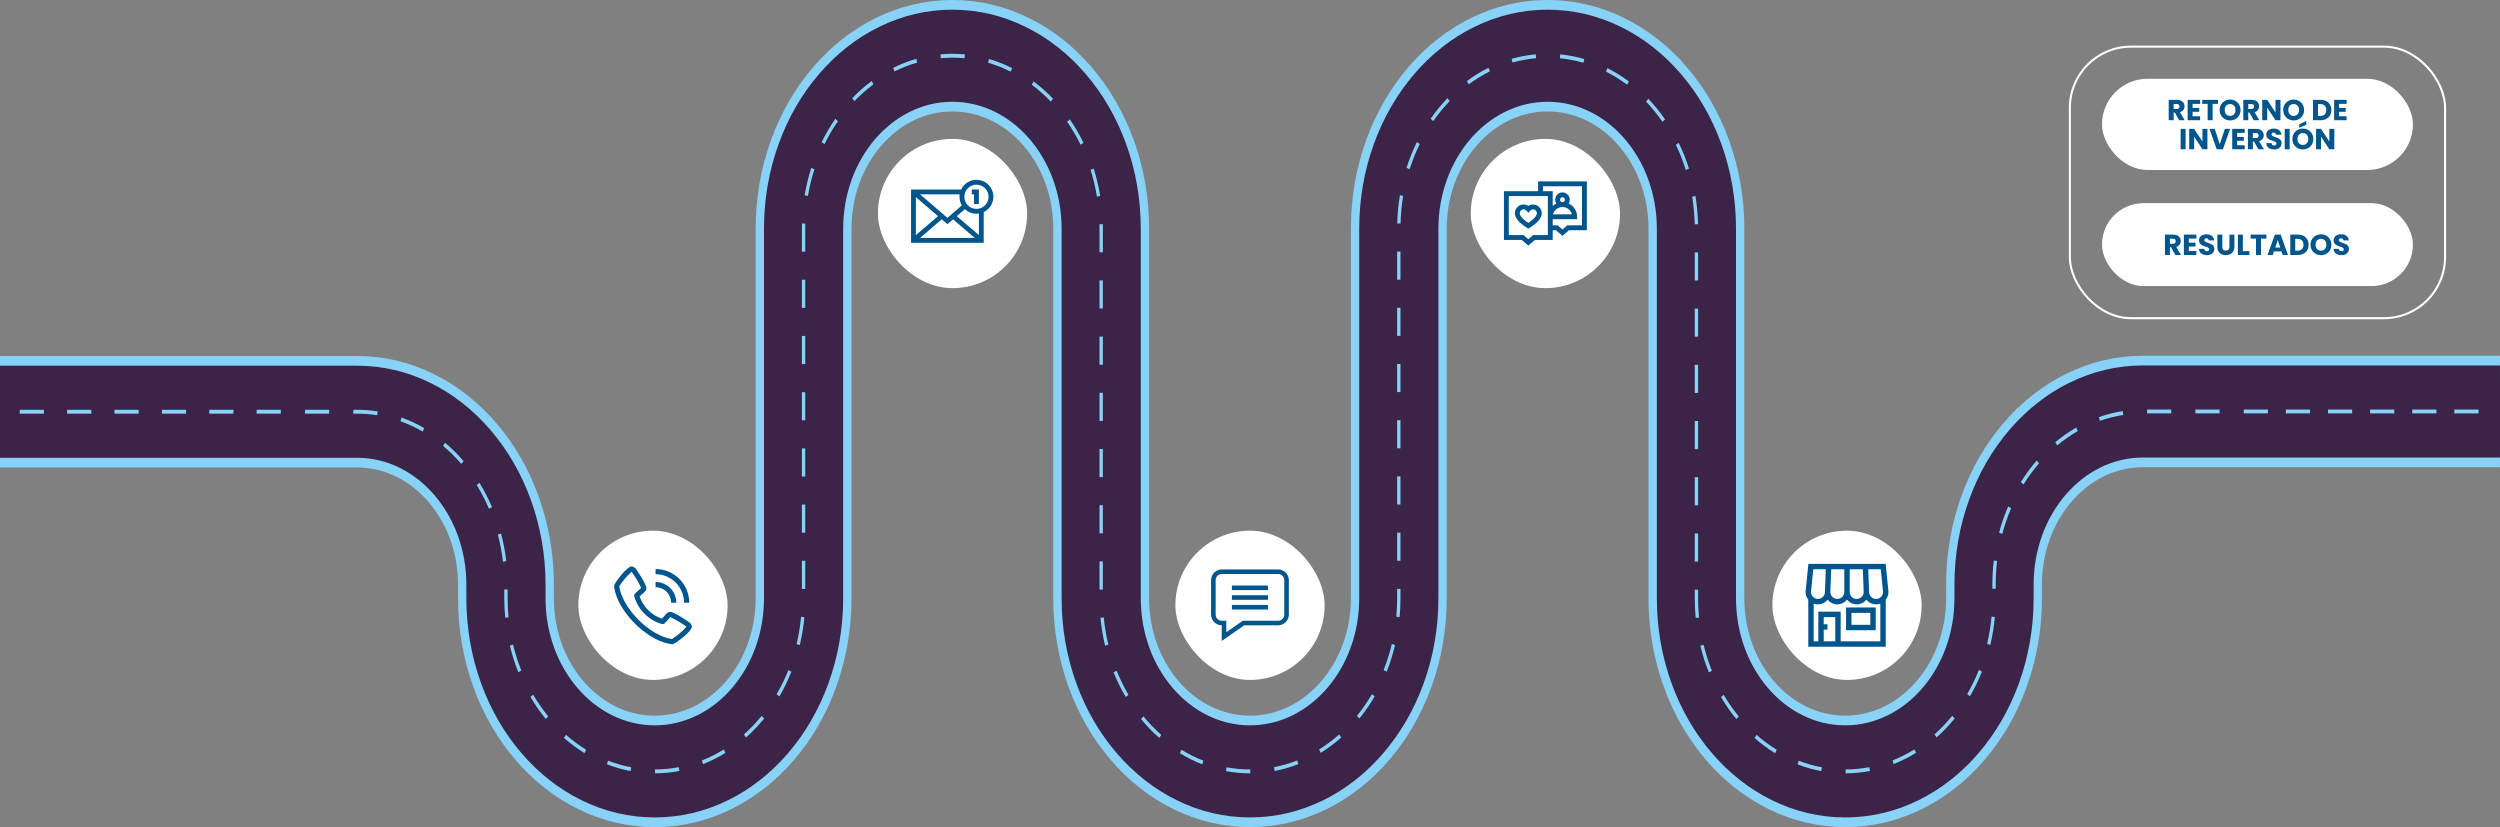
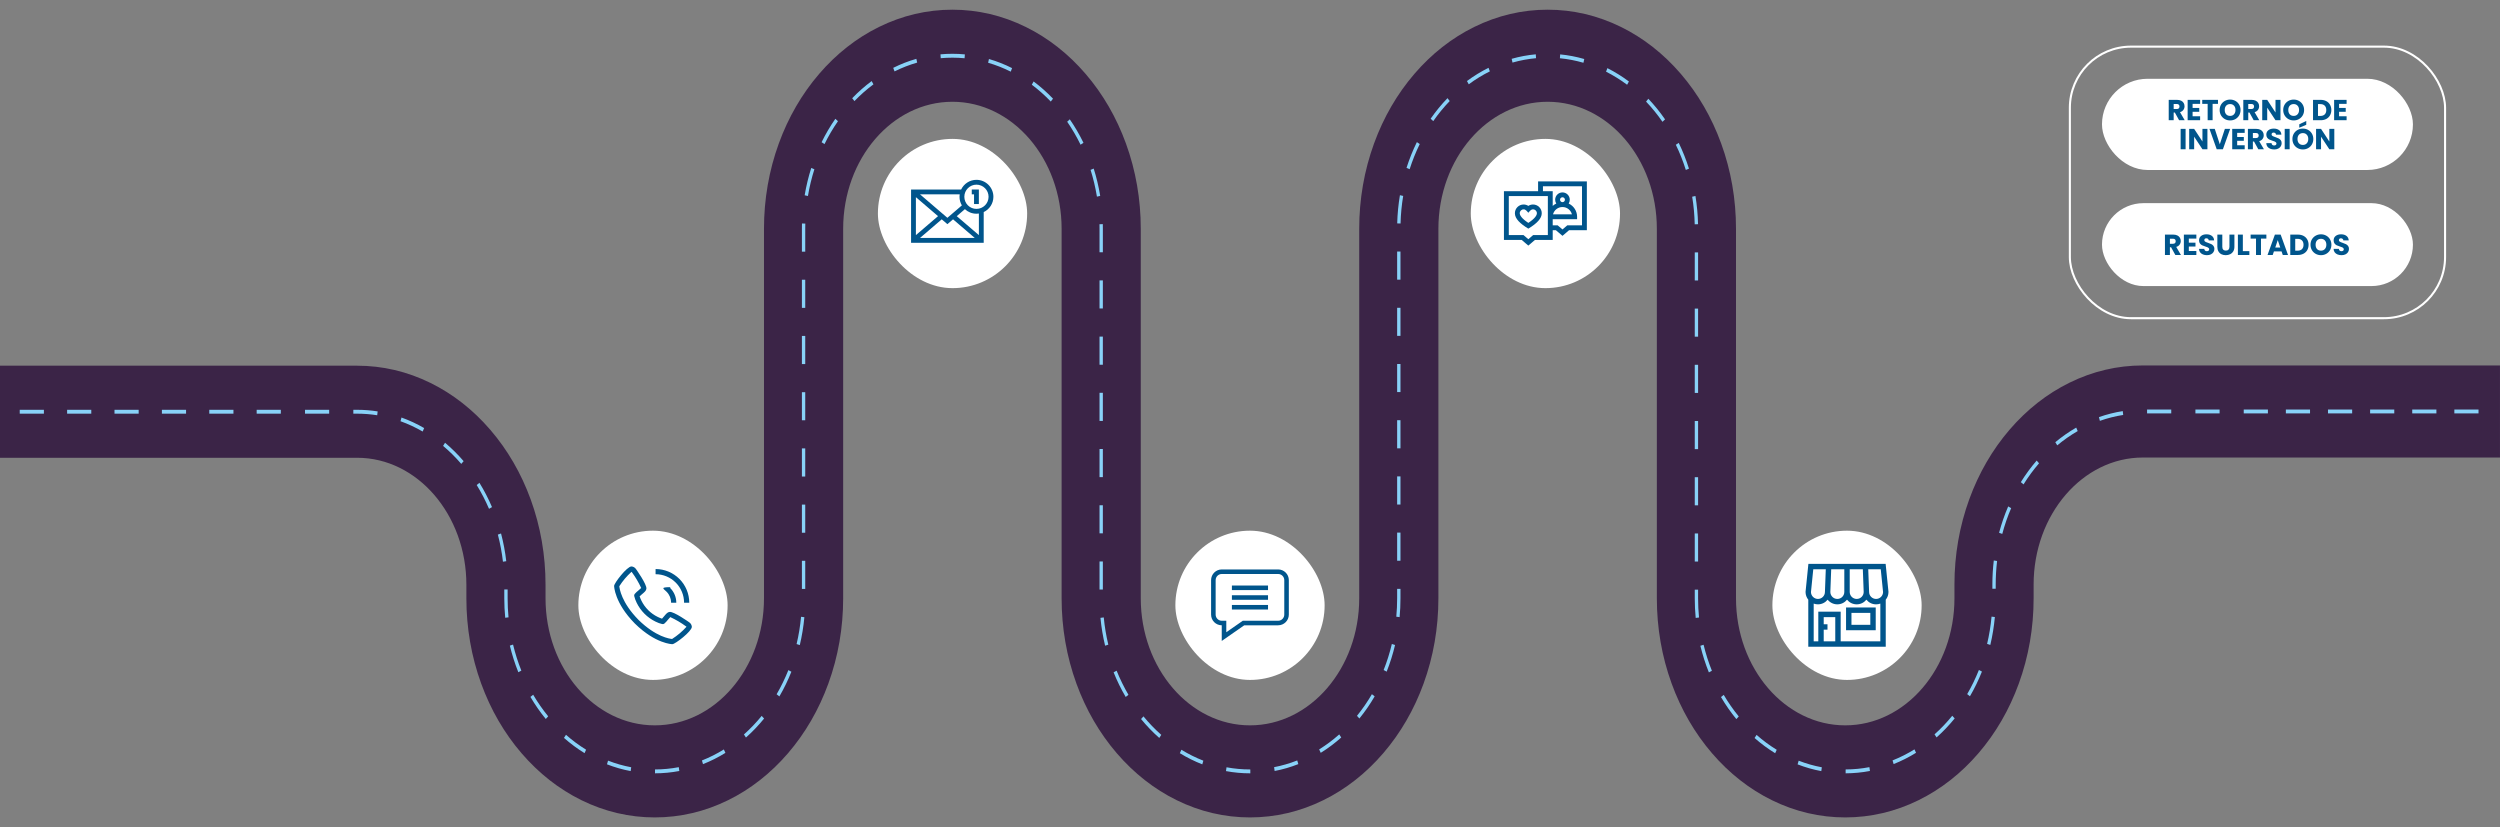
<svg xmlns="http://www.w3.org/2000/svg" width="1206" height="399" viewBox="0 0 1206 399" fill="none">
  <rect x="0" y="0" width="1206" height="399" fill="#808080" stroke="none" />
  <g clip-path="url(#clip0_12341_395)">
-     <path d="M890.143 399C877.341 399 864.911 396.078 853.197 390.315C841.892 384.754 831.746 376.801 823.039 366.671C814.331 356.542 807.491 344.741 802.71 331.595C797.755 317.971 795.242 303.512 795.242 288.625V110.375C795.242 79.161 773.41 53.769 746.572 53.769C719.735 53.769 697.902 79.161 697.902 110.375V288.625C697.902 303.514 695.39 317.971 690.435 331.595C685.653 344.743 678.815 356.544 670.106 366.671C661.399 376.798 651.252 384.754 639.948 390.315C628.234 396.078 615.802 399 603 399C590.198 399 577.768 396.078 566.054 390.315C554.75 384.754 544.603 376.801 535.896 366.671C527.189 356.542 520.349 344.741 515.567 331.595C510.612 317.971 508.1 303.512 508.1 288.625V110.375C508.1 79.161 486.267 53.769 459.43 53.769C432.592 53.769 410.76 79.161 410.76 110.375V288.625C410.76 303.514 408.247 317.971 403.292 331.595C398.511 344.743 391.673 356.544 382.963 366.671C374.256 376.798 364.107 384.754 352.805 390.315C341.091 396.078 328.659 399 315.857 399C303.056 399 290.626 396.078 278.912 390.315C267.609 384.754 257.461 376.801 248.754 366.671C240.046 356.544 233.206 344.743 228.424 331.595C223.47 317.971 220.957 303.512 220.957 288.625V282.112C220.957 250.898 199.125 225.505 172.287 225.505H0V171.737H172.285C185.087 171.737 197.517 174.659 209.231 180.422C220.535 185.983 230.682 193.936 239.389 204.066C248.096 214.193 254.936 225.996 259.718 239.141C264.673 252.766 267.185 267.223 267.185 282.112V288.625C267.185 319.839 289.02 345.231 315.855 345.231C342.691 345.231 364.526 319.839 364.526 288.625V110.375C364.526 95.486 367.038 81.029 371.993 67.405C376.775 54.257 383.613 42.456 392.322 32.329C401.029 22.202 411.178 14.246 422.48 8.685C434.194 2.922 446.624 0 459.426 0C472.227 0 484.657 2.922 496.372 8.685C507.676 14.246 517.822 22.199 526.53 32.329C535.237 42.456 542.077 54.26 546.859 67.405C551.813 81.029 554.326 95.488 554.326 110.375V288.625C554.326 319.839 576.158 345.231 602.996 345.231C629.834 345.231 651.666 319.839 651.666 288.625V110.375C651.666 95.486 654.179 81.029 659.133 67.405C663.915 54.257 670.753 42.456 679.462 32.329C688.17 22.202 698.316 14.246 709.62 8.685C721.335 2.922 733.765 0 746.566 0C759.368 0 771.798 2.922 783.514 8.685C794.818 14.246 804.965 22.199 813.672 32.329C822.379 42.456 829.219 54.26 834.001 67.405C838.956 81.029 841.468 95.488 841.468 110.375V288.625C841.468 319.839 863.301 345.231 890.139 345.231C916.976 345.231 938.809 319.839 938.809 288.625V281.995C938.809 267.106 941.321 252.649 946.276 239.025C951.058 225.877 957.898 214.076 966.605 203.949C975.312 193.822 985.461 185.866 996.763 180.305C1008.48 174.542 1020.91 171.62 1033.71 171.62H1205.99V225.388H1033.71C1006.87 225.388 985.039 250.781 985.039 281.995V288.625C985.039 303.514 982.526 317.971 977.572 331.595C972.79 344.743 965.952 356.544 957.242 366.671C948.535 376.798 938.389 384.754 927.084 390.315C915.37 396.078 902.938 399 890.137 399H890.143ZM746.572 44.417C777.842 44.417 803.282 74.007 803.282 110.375V288.625C803.282 302.254 805.582 315.488 810.114 327.953C814.49 339.986 820.751 350.786 828.723 360.06C836.695 369.331 845.983 376.614 856.328 381.703C867.048 386.975 878.424 389.649 890.143 389.649C901.861 389.649 913.239 386.975 923.957 381.703C934.302 376.614 943.591 369.331 951.562 360.06C959.534 350.788 965.795 339.986 970.171 327.953C974.703 315.486 977.003 302.254 977.003 288.625V281.995C977.003 245.626 1002.44 216.037 1033.71 216.037H1206V180.971H1033.71C1021.99 180.971 1010.62 183.645 999.899 188.917C989.553 194.006 980.267 201.288 972.293 210.56C964.32 219.832 958.061 230.634 953.685 242.667C949.152 255.134 946.853 268.366 946.853 281.995V288.625C946.853 324.993 921.412 354.582 890.143 354.582C858.873 354.582 833.432 324.993 833.432 288.625V110.375C833.432 96.744 831.133 83.512 826.6 71.047C822.225 59.014 815.964 48.214 807.992 38.94C800.02 29.669 790.732 22.386 780.387 17.297C769.667 12.025 758.291 9.351 746.572 9.351C734.854 9.351 723.475 12.025 712.758 17.297C702.413 22.386 693.124 29.669 685.153 38.94C677.181 48.212 670.92 59.014 666.544 71.047C662.012 83.512 659.712 96.746 659.712 110.375V288.625C659.712 324.993 634.272 354.582 603.002 354.582C571.732 354.582 546.292 324.993 546.292 288.625V110.375C546.292 96.744 543.992 83.512 539.46 71.047C535.084 59.014 528.823 48.212 520.851 38.94C512.88 29.669 503.591 22.386 493.246 17.297C482.529 12.025 471.15 9.351 459.432 9.351C447.713 9.351 436.335 12.025 425.618 17.297C415.272 22.386 405.984 29.669 398.012 38.94C390.041 48.212 383.779 59.014 379.404 71.047C374.871 83.512 372.572 96.746 372.572 110.375V288.625C372.572 324.993 347.131 354.582 315.861 354.582C284.592 354.582 259.151 324.993 259.151 288.625V282.112C259.151 268.48 256.852 255.249 252.319 242.784C247.944 230.751 241.682 219.948 233.711 210.677C225.739 201.405 216.451 194.123 206.105 189.034C195.386 183.762 184.009 181.088 172.291 181.088H0V216.154H172.285C203.555 216.154 228.995 245.743 228.995 282.112V288.625C228.995 302.256 231.295 315.488 235.827 327.953C240.203 339.986 246.464 350.788 254.436 360.06C262.41 369.331 271.696 376.614 282.041 381.703C292.761 386.975 304.137 389.649 315.855 389.649C327.574 389.649 338.952 386.975 349.67 381.703C360.015 376.614 369.301 369.331 377.275 360.06C385.249 350.788 391.508 339.986 395.884 327.953C400.416 315.486 402.716 302.254 402.716 288.625V110.375C402.716 74.007 428.156 44.417 459.426 44.417C490.695 44.417 516.136 74.007 516.136 110.375V288.625C516.136 302.254 518.435 315.488 522.968 327.953C527.344 339.986 533.605 350.786 541.576 360.06C549.548 369.334 558.836 376.614 569.182 381.703C579.901 386.975 591.278 389.649 602.996 389.649C614.714 389.649 626.093 386.975 636.81 381.703C647.156 376.614 656.442 369.331 664.416 360.06C672.387 350.788 678.648 339.986 683.024 327.953C687.557 315.486 689.856 302.254 689.856 288.625V110.375C689.856 74.007 715.297 44.417 746.566 44.417H746.572Z" fill="#88D2F8" />
    <path d="M890.143 394.324C877.882 394.324 865.978 391.526 854.763 386.009C843.939 380.683 834.22 373.065 825.881 363.365C817.541 353.666 810.991 342.363 806.412 329.774C801.669 316.729 799.263 302.883 799.263 288.625V110.375C799.263 76.582 775.625 49.093 746.572 49.093C717.52 49.093 693.882 76.585 693.882 110.375V288.625C693.882 302.885 691.476 316.729 686.733 329.774C682.154 342.363 675.603 353.666 667.264 363.365C658.924 373.065 649.206 380.683 638.382 386.009C627.166 391.526 615.261 394.324 603.002 394.324C590.743 394.324 578.838 391.526 567.622 386.009C556.798 380.683 547.08 373.065 538.74 363.365C530.401 353.666 523.85 342.363 519.271 329.774C514.528 316.729 512.122 302.883 512.122 288.625V110.375C512.122 76.582 488.484 49.093 459.432 49.093C430.379 49.093 406.742 76.585 406.742 110.375V288.625C406.742 302.885 404.336 316.729 399.592 329.774C395.013 342.363 388.463 353.666 380.123 363.365C371.784 373.065 362.065 380.683 351.241 386.009C340.026 391.526 328.12 394.324 315.861 394.324C303.602 394.324 291.697 391.526 280.481 386.009C269.658 380.683 259.939 373.065 251.6 363.365C243.26 353.666 236.71 342.363 232.131 329.774C227.387 316.729 224.981 302.883 224.981 288.625V282.112C224.981 248.319 201.344 220.83 172.291 220.83H0V176.412H172.285C184.546 176.412 196.449 179.21 207.665 184.727C218.489 190.053 228.207 197.672 236.547 207.371C244.886 217.07 251.437 228.373 256.016 240.962C260.759 254.007 263.165 267.854 263.165 282.112V288.625C263.165 322.417 286.803 349.907 315.855 349.907C344.908 349.907 368.546 322.415 368.546 288.625V110.375C368.546 96.115 370.952 82.27 375.695 69.226C380.274 56.637 386.825 45.334 395.164 35.634C403.504 25.935 413.222 18.316 424.046 12.991C435.262 7.474 447.167 4.675 459.426 4.675C471.685 4.675 483.59 7.474 494.806 12.991C505.63 18.316 515.348 25.933 523.687 35.634C532.027 45.336 538.578 56.637 543.156 69.226C547.9 82.27 550.306 96.117 550.306 110.375V288.625C550.306 322.417 573.943 349.907 602.996 349.907C632.049 349.907 655.686 322.415 655.686 288.625V110.375C655.686 96.115 658.092 82.27 662.836 69.226C667.415 56.637 673.965 45.334 682.305 35.634C690.644 25.935 700.362 18.316 711.186 12.991C722.402 7.474 734.307 4.675 746.566 4.675C758.825 4.675 770.731 7.474 781.946 12.991C792.77 18.316 802.489 25.933 810.828 35.634C819.168 45.334 825.718 56.637 830.297 69.226C835.041 82.27 837.446 96.117 837.446 110.375V288.625C837.446 322.417 861.084 349.907 890.137 349.907C919.189 349.907 942.827 322.415 942.827 288.625V281.995C942.827 267.734 945.233 253.89 949.976 240.845C954.555 228.257 961.106 216.954 969.445 207.254C977.785 197.555 987.503 189.936 998.327 184.611C1009.54 179.093 1021.45 176.295 1033.71 176.295H1205.99V220.713H1033.71C1004.65 220.713 981.017 248.205 981.017 281.995V288.625C981.017 302.885 978.611 316.729 973.867 329.774C969.288 342.363 962.738 353.666 954.398 363.365C946.059 373.065 936.341 380.683 925.517 386.009C914.301 391.526 902.396 394.324 890.137 394.324H890.143Z" fill="#3B2447" />
    <path d="M603 373.051C599.119 373.051 595.221 372.691 591.418 371.982L591.674 370.136C595.392 370.83 599.203 371.181 603 371.181H603.149L603.155 373.051H603ZM315.974 373.051V371.181C319.819 371.174 323.678 370.804 327.443 370.086L327.704 371.931C323.855 372.667 319.908 373.044 315.974 373.051ZM890.334 373.051L890.33 371.181C894.177 371.169 898.036 370.797 901.801 370.072L902.062 371.917C898.213 372.658 894.265 373.037 890.332 373.051H890.334ZM878.597 371.989C874.724 371.269 870.877 370.173 867.162 368.733L867.671 366.959C871.303 368.366 875.064 369.439 878.85 370.143L878.597 371.989ZM304.24 371.975C300.368 371.251 296.521 370.15 292.809 368.705L293.319 366.931C296.949 368.343 300.71 369.418 304.497 370.126L304.242 371.973L304.24 371.975ZM614.885 371.926L614.624 370.082C618.407 369.357 622.163 368.265 625.791 366.837L626.308 368.609C622.6 370.07 618.756 371.188 614.887 371.929L614.885 371.926ZM579.986 368.721C576.271 367.279 572.629 365.467 569.162 363.337L569.911 361.682C573.302 363.765 576.864 365.535 580.496 366.947L579.986 368.721ZM339.127 368.621L338.613 366.849C342.241 365.42 345.798 363.634 349.183 361.535L349.939 363.185C346.476 365.331 342.838 367.16 339.127 368.621ZM913.483 368.593L912.966 366.821C916.592 365.39 920.148 363.597 923.533 361.495L924.291 363.146C920.827 365.296 917.191 367.129 913.483 368.593ZM856.336 363.356C852.875 361.233 849.535 358.762 846.405 356.011L847.374 354.519C850.433 357.21 853.701 359.625 857.086 361.701L856.336 363.356ZM281.985 363.316C278.526 361.189 275.185 358.713 272.06 355.959L273.03 354.468C276.088 357.161 279.354 359.583 282.737 361.661L281.985 363.314V363.316ZM637.116 363.167L636.36 361.516C639.737 359.422 642.997 356.983 646.046 354.276L647.023 355.763C643.904 358.533 640.571 361.025 637.118 363.167H637.116ZM559.232 355.985C556.109 353.236 553.154 350.169 550.449 346.868L551.612 345.577C554.258 348.803 557.148 351.803 560.201 354.494L559.23 355.985H559.232ZM359.848 355.786L358.873 354.3C361.919 351.597 364.799 348.584 367.434 345.344L368.602 346.629C365.908 349.942 362.962 353.023 359.848 355.786ZM934.194 355.735L933.217 354.248C936.26 351.541 939.138 348.525 941.769 345.283L942.939 346.566C940.248 349.881 937.305 352.967 934.194 355.733V355.735ZM837.617 346.901C834.91 343.602 832.415 340.023 830.202 336.264L831.529 335.207C833.694 338.884 836.132 342.384 838.779 345.61L837.615 346.901H837.617ZM263.282 346.837C260.576 343.534 258.086 339.953 255.877 336.191L257.206 335.137C259.366 338.814 261.803 342.319 264.448 345.549L263.284 346.84L263.282 346.837ZM655.771 346.599L654.603 345.316C657.236 342.073 659.66 338.562 661.809 334.875L663.139 335.925C660.942 339.696 658.464 343.286 655.771 346.601V346.599ZM543.04 336.226C540.825 332.458 538.861 328.456 537.203 324.329L538.66 323.537C540.28 327.57 542.202 331.483 544.368 335.17L543.042 336.226H543.04ZM375.975 335.957L374.644 334.908C376.797 331.217 378.702 327.296 380.31 323.259L381.769 324.044C380.127 328.175 378.178 332.182 375.975 335.957ZM950.302 335.887L948.971 334.84C951.12 331.146 953.023 327.224 954.627 323.184L956.087 323.967C954.447 328.098 952.501 332.11 950.302 335.887ZM824.361 324.372C822.699 320.238 821.318 315.918 820.257 311.53L821.805 311.023C822.842 315.313 824.192 319.537 825.819 323.579L824.361 324.372ZM250.044 324.294C248.386 320.159 247.007 315.839 245.95 311.448L247.497 310.943C248.53 315.236 249.877 319.46 251.499 323.504L250.042 324.294H250.044ZM668.928 324.005L667.469 323.219C669.077 319.172 670.409 314.943 671.428 310.649L672.978 311.147C671.935 315.539 670.572 319.864 668.928 324.005ZM533.104 311.488C532.047 307.107 531.291 302.586 530.857 298.048L532.455 297.843C532.879 302.28 533.617 306.7 534.652 310.983L533.104 311.488ZM385.826 311.189L384.276 310.691C385.295 306.403 386.021 301.98 386.431 297.541L388.029 297.74C387.61 302.28 386.869 306.806 385.826 311.189ZM960.131 311.107L958.581 310.611C959.596 306.324 960.318 301.899 960.724 297.459L962.324 297.658C961.908 302.198 961.17 306.724 960.133 311.109L960.131 311.107ZM818.004 298.09C817.704 294.969 817.553 291.785 817.553 288.625V284.45H819.161V288.625C819.161 291.715 819.31 294.832 819.604 297.882L818.006 298.09H818.004ZM243.711 298.006C243.417 294.913 243.268 291.757 243.268 288.627V284.368H244.876V288.627C244.876 291.69 245.023 294.775 245.31 297.803L243.713 298.009L243.711 298.006ZM675.175 297.698L673.575 297.499C673.845 294.572 673.981 291.587 673.981 288.625V284.059H675.589V288.625C675.589 291.652 675.45 294.705 675.175 297.698ZM532.019 284.407H530.411V270.848H532.019V284.407ZM388.447 284.101H386.839V270.542H388.447V284.101ZM962.732 284.017H961.124V281.995C961.124 278.107 961.353 274.196 961.805 270.372L963.397 270.626C962.955 274.367 962.73 278.191 962.73 281.995V284.017H962.732ZM242.627 270.97C242.115 266.547 241.286 262.147 240.165 257.893L241.703 257.346C242.848 261.698 243.696 266.199 244.221 270.72L242.627 270.97ZM819.161 270.891H817.553V257.332H819.161V270.891ZM675.589 270.5H673.981V256.941H675.589V270.5ZM965.893 257.558L964.358 257.004C965.516 252.651 966.993 248.373 968.748 244.291L970.187 245.128C968.47 249.119 967.027 253.301 965.896 257.558H965.893ZM532.019 257.289H530.411V243.73H532.019V257.289ZM388.447 256.983H386.839V243.424H388.447V256.983ZM235.904 245.456C234.203 241.47 232.205 237.612 229.966 233.989L231.273 232.897C233.562 236.6 235.604 240.546 237.343 244.623L235.902 245.456H235.904ZM819.161 243.772H817.553V230.213H819.161V243.772ZM675.589 243.382H673.981V229.823H675.589V243.382ZM976.155 233.676L974.852 232.579C977.147 228.888 979.718 225.384 982.498 222.167L983.632 223.492C980.914 226.639 978.398 230.066 976.155 233.676ZM532.019 230.171H530.411V216.612H532.019V230.171ZM388.447 229.865H386.839V216.306H388.447V229.865ZM222.517 223.782C219.808 220.626 216.859 217.704 213.751 215.1L214.692 213.583C217.87 216.248 220.885 219.235 223.655 222.461L222.517 223.782ZM819.161 216.654H817.553V203.095H819.161V216.654ZM675.589 216.264H673.981V202.705H675.589V216.264ZM992.417 214.84L991.481 213.321C994.669 210.665 998.064 208.295 1001.57 206.275L1002.28 207.951C998.856 209.924 995.535 212.243 992.417 214.84ZM203.896 208.173C200.463 206.184 196.865 204.51 193.203 203.198L193.676 201.41C197.42 202.752 201.101 204.463 204.612 206.499L203.894 208.173H203.896ZM532.019 203.053H530.411V189.494H532.019V203.053ZM1012.98 203.016L1012.52 201.228C1016.26 199.9 1020.13 198.92 1024.02 198.317L1024.23 200.171C1020.43 200.762 1016.65 201.718 1012.99 203.016H1012.98ZM388.447 202.747H386.839V189.188H388.447V202.747ZM181.963 200.316C178.779 199.811 175.523 199.556 172.285 199.556H170.448V197.686H172.285C175.596 197.686 178.924 197.948 182.18 198.464L181.963 200.318V200.316ZM158.79 199.556H147.132V197.686H158.79V199.556ZM135.474 199.556H123.816V197.686H135.474V199.556ZM112.614 199.556H100.956V197.686H112.614V199.556ZM89.754 199.556H78.097V197.686H89.754V199.556ZM66.895 199.556H55.237V197.686H66.895V199.556ZM44.035 199.556H32.377V197.686H44.035V199.556ZM21.175 199.556H9.517V197.686H21.175V199.556ZM1094.04 199.439H1082.38V197.569H1094.04V199.439ZM1114.36 199.439H1102.7V197.569H1114.36V199.439ZM1134.68 199.439H1123.02V197.569H1134.68V199.439ZM1155 199.439H1143.34V197.569H1155V199.439ZM1175.32 199.439H1163.66V197.569H1175.32V199.439ZM1195.64 199.439H1183.98V197.569H1195.64V199.439ZM1070.73 199.439H1059.07V197.569H1070.73V199.439ZM1047.41 199.439H1035.75V197.569H1047.41V199.439ZM819.161 189.536H817.553V175.977H819.161V189.536ZM675.589 189.146H673.981V175.587H675.589V189.146ZM532.019 175.935H530.411V162.376H532.019V175.935ZM388.447 175.629H386.839V162.07H388.447V175.629ZM819.161 162.418H817.553V148.859H819.161V162.418ZM675.589 162.028H673.981V148.469H675.589V162.028ZM532.019 148.817H530.411V135.258H532.019V148.817ZM388.447 148.511H386.839V134.952H388.447V148.511ZM819.161 135.3H817.553V121.741H819.161V135.3ZM675.589 134.91H673.981V121.351H675.589V134.91ZM532.019 121.699H530.411V110.375C530.411 109.641 530.403 108.898 530.387 108.166L531.995 108.117C532.011 108.865 532.021 109.625 532.021 110.375V121.699H532.019ZM388.447 121.393H386.839V110.375C386.839 109.522 386.849 108.659 386.871 107.808L388.479 107.864C388.457 108.697 388.447 109.543 388.447 110.375V121.393ZM817.529 108.208C817.431 103.738 817.019 99.259 816.307 94.894L817.887 94.546C818.615 99.007 819.035 103.589 819.137 108.159L817.529 108.208ZM675.623 107.822L674.015 107.766C674.134 103.196 674.574 98.618 675.32 94.16L676.898 94.518C676.168 98.878 675.74 103.355 675.623 107.822ZM529.159 94.855C528.443 90.476 527.41 86.132 526.091 81.953L527.601 81.31C528.95 85.588 530.005 90.027 530.739 94.506L529.159 94.857V94.855ZM389.749 94.558L388.171 94.202C388.919 89.723 389.988 85.284 391.353 81.01L392.861 81.66C391.528 85.84 390.481 90.179 389.751 94.558H389.749ZM813.246 81.99C811.932 77.812 810.307 73.726 808.424 69.843L809.823 68.924C811.751 72.896 813.411 77.076 814.756 81.349L813.246 81.992V81.99ZM680.013 81.621L678.506 80.968C679.87 76.7 681.549 72.524 683.494 68.559L684.891 69.488C682.988 73.364 681.346 77.445 680.013 81.621ZM521.263 69.805C519.38 65.932 517.207 62.203 514.807 58.724L516.061 57.553C518.518 61.109 520.739 64.922 522.664 68.885L521.265 69.805H521.263ZM397.733 69.525L396.336 68.599C398.275 64.644 400.513 60.84 402.981 57.294L404.231 58.47C401.817 61.939 399.63 65.658 397.733 69.525ZM801.972 58.757C799.574 55.281 796.915 52.006 794.067 49.023L795.144 47.634C798.056 50.685 800.776 54.035 803.226 57.588L801.972 58.76V58.757ZM691.396 58.435L690.148 57.256C692.614 53.715 695.349 50.381 698.272 47.349L699.343 48.745C696.483 51.711 693.81 54.972 691.396 58.435ZM506.898 48.995C504.048 46.01 500.968 43.277 497.746 40.869L498.615 39.295C501.909 41.757 505.059 44.553 507.973 47.604L506.898 48.995ZM412.173 48.773L411.101 47.377C414.026 44.34 417.184 41.558 420.486 39.113L421.35 40.691C418.122 43.083 415.033 45.801 412.173 48.773ZM784.917 40.89C781.689 38.475 778.272 36.355 774.759 34.583L775.398 32.867C778.992 34.676 782.487 36.845 785.787 39.316L784.917 40.89ZM708.523 40.67L707.661 39.092C710.969 36.644 714.471 34.496 718.069 32.708L718.7 34.428C715.182 36.177 711.757 38.276 708.523 40.672V40.67ZM487.584 34.568C484.064 32.799 480.394 31.352 476.676 30.274L477.065 28.46C480.87 29.563 484.623 31.043 488.223 32.852L487.584 34.568ZM431.523 34.442L430.89 32.724C434.494 30.931 438.25 29.47 442.055 28.383L442.439 30.199C438.719 31.263 435.046 32.689 431.523 34.444V34.442ZM763.852 30.283C760.144 29.206 756.323 28.472 752.496 28.102L752.628 26.239C756.542 26.615 760.449 27.366 764.242 28.469L763.852 30.283ZM729.618 30.188L729.236 28.371C733.033 27.289 736.944 26.559 740.86 26.206L740.985 28.072C737.155 28.418 733.332 29.131 729.62 30.19L729.618 30.188ZM465.317 28.1C461.514 27.738 457.609 27.728 453.804 28.074L453.679 26.209C455.579 26.036 457.512 25.947 459.428 25.947C461.434 25.947 463.458 26.043 465.448 26.232L465.315 28.095L465.317 28.1Z" fill="#88D2F8" />
    <rect x="423.5" y="67" width="72" height="72" rx="36" fill="white" />
    <g clip-path="url(#clip1_12341_395)">
      <path d="M479.213 94.923C479.213 90.417 475.546 86.75 471.039 86.75C467.784 86.75 464.968 88.663 463.654 91.423H439.5V117.116H474.539V102.308C477.3 100.995 479.213 98.178 479.213 94.923ZM464.007 99.085L457.02 105.074L443.809 93.75H462.951C462.895 94.133 462.866 94.525 462.866 94.923C462.866 96.442 463.283 97.865 464.007 99.085ZM452.506 104.27L441.827 113.423V95.116L452.506 104.27ZM454.294 105.802L457.02 108.139L459.746 105.802L470.231 114.789H443.809L454.294 105.802ZM472.213 113.423L461.534 104.27L465.468 100.897C466.929 102.261 468.888 103.097 471.039 103.097C471.438 103.097 471.829 103.067 472.213 103.012V113.423ZM471.039 100.77C467.816 100.77 465.193 98.147 465.193 94.923C465.193 91.7 467.816 89.077 471.039 89.077C474.263 89.077 476.886 91.7 476.886 94.923C476.886 98.147 474.263 100.77 471.039 100.77Z" fill="#00558C" />
      <path d="M468.78 93.75H469.876V98.424H472.203V91.423H468.78V93.75Z" fill="#00558C" />
    </g>
    <rect x="709.5" y="67" width="72" height="72" rx="36" fill="white" />
    <g clip-path="url(#clip2_12341_395)">
      <path d="M741.975 87.522V92.228H725.5V115.754H734.081L737.263 118.478L740.445 115.754H749.025V111.047H750.555L753.737 113.771L756.919 111.047H765.5V87.522H741.975ZM746.682 113.41H739.579L737.263 115.393L734.947 113.41H727.844V94.572H746.682V113.41ZM763.156 108.703H756.053L753.737 110.686L751.421 108.703H749.025V105.751H760.793V104.58C760.793 101.761 759.131 99.323 756.736 98.194C757.069 97.655 757.263 97.021 757.263 96.342C757.263 94.398 755.681 92.817 753.737 92.817C751.793 92.817 750.212 94.398 750.212 96.342C750.212 97.021 750.405 97.655 750.739 98.194C750.112 98.489 749.535 98.874 749.025 99.333V92.229H744.318V89.865H763.156V108.703ZM752.556 96.342C752.556 95.691 753.086 95.161 753.737 95.161C754.389 95.161 754.919 95.691 754.919 96.342C754.919 96.994 754.389 97.524 753.737 97.524C753.086 97.524 752.556 96.994 752.556 96.342ZM753.737 99.868C755.931 99.868 757.78 101.375 758.302 103.408H749.173C749.695 101.375 751.544 99.868 753.737 99.868Z" fill="#00558C" />
      <path d="M739.541 98.649C738.725 98.649 737.935 98.887 737.263 99.322C736.59 98.887 735.801 98.649 734.985 98.649C732.669 98.649 730.785 100.533 730.785 102.849C730.747 105.503 733.395 107.958 737.263 110.296C741.496 107.751 743.757 105.331 743.741 102.849C743.741 100.533 741.857 98.649 739.541 98.649ZM737.263 107.521C733.865 105.279 733.129 103.752 733.129 102.849C733.129 101.826 733.961 100.993 734.985 100.993C735.962 100.915 736.731 102.037 737.263 102.635C737.843 101.986 738.513 100.956 739.541 100.993C740.564 100.993 741.397 101.826 741.397 102.849C741.397 103.752 740.66 105.279 737.263 107.521Z" fill="#00558C" />
    </g>
    <rect x="279" y="256" width="72" height="72" rx="36" fill="white" />
    <path d="M332.544 300.242C332.477 300.187 324.983 294.855 322.959 295.181C321.983 295.354 321.425 296.02 320.306 297.352C320.126 297.567 319.693 298.081 319.358 298.448C318.65 298.217 317.961 297.936 317.294 297.608C313.851 295.931 311.069 293.149 309.392 289.706C309.064 289.039 308.783 288.35 308.553 287.642C308.92 287.306 309.435 286.873 309.655 286.688C310.981 285.575 311.646 285.016 311.819 284.039C312.172 282.015 306.813 274.522 306.758 274.455C306.513 274.109 306.195 273.821 305.827 273.613C305.458 273.404 305.047 273.28 304.625 273.25C302.452 273.25 296.25 281.295 296.25 282.651C296.25 282.73 296.364 290.735 306.235 300.776C316.265 310.636 324.27 310.75 324.349 310.75C325.704 310.75 333.75 304.547 333.75 302.375C333.719 301.952 333.595 301.542 333.386 301.173C333.178 300.804 332.89 300.487 332.544 300.242ZM324.21 308.242C323.125 308.15 316.4 307.264 308 299.013C299.709 290.571 298.845 283.835 298.759 282.791C300.397 280.22 302.376 277.881 304.641 275.84C304.691 275.89 304.758 275.965 304.843 276.062C306.58 278.434 308.076 280.973 309.31 283.641C308.909 284.045 308.485 284.425 308.04 284.78C307.35 285.306 306.717 285.901 306.15 286.557C306.054 286.692 305.986 286.844 305.949 287.005C305.912 287.167 305.908 287.333 305.936 287.496C306.201 288.642 306.606 289.751 307.142 290.798C309.065 294.745 312.255 297.934 316.202 299.856C317.249 300.394 318.358 300.799 319.504 301.064C319.667 301.093 319.834 301.089 319.995 301.052C320.156 301.015 320.308 300.946 320.443 300.85C321.101 300.281 321.699 299.645 322.226 298.953C322.619 298.485 323.143 297.861 323.341 297.685C326.016 298.917 328.561 300.416 330.936 302.157C331.04 302.245 331.114 302.312 331.163 302.356C329.121 304.622 326.782 306.601 324.21 308.24V308.242Z" fill="#00558C" />
-     <path d="M323.75 290.75H326.25C326.247 288.099 325.192 285.557 323.318 283.682C321.443 281.808 318.901 280.753 316.25 280.75V283.25C318.239 283.252 320.145 284.043 321.551 285.449C322.957 286.855 323.748 288.761 323.75 290.75Z" fill="#00558C" />
+     <path d="M323.75 290.75H326.25C326.247 288.099 325.192 285.557 323.318 283.682V283.25C318.239 283.252 320.145 284.043 321.551 285.449C322.957 286.855 323.748 288.761 323.75 290.75Z" fill="#00558C" />
    <path d="M330 290.75H332.5C332.495 286.442 330.781 282.311 327.735 279.265C324.689 276.219 320.558 274.505 316.25 274.5V277C319.895 277.004 323.39 278.454 325.968 281.032C328.546 283.61 329.996 287.105 330 290.75Z" fill="#00558C" />
    <rect x="567" y="256" width="72" height="72" rx="36" fill="white" />
    <path d="M616.575 274.695H589.386C586.543 274.695 584.23 277.008 584.23 279.851V296.49C584.23 299.327 586.533 301.635 589.368 301.645V309.196L600.219 301.645H616.575C619.418 301.645 621.73 299.333 621.73 296.49V279.851C621.73 277.008 619.418 274.695 616.575 274.695ZM619.533 296.49C619.533 298.121 618.206 299.448 616.575 299.448H599.529L591.565 304.99V299.448H589.386C587.755 299.448 586.428 298.121 586.428 296.49V279.851C586.428 278.219 587.755 276.893 589.386 276.893H616.575C618.206 276.893 619.533 278.219 619.533 279.851V296.49Z" fill="#00558C" />
    <path d="M594.267 282.459H611.694V284.657H594.267V282.459Z" fill="#00558C" />
    <path d="M594.267 287.147H611.694V289.344H594.267V287.147Z" fill="#00558C" />
    <path d="M594.267 291.834H611.694V294.032H594.267V291.834Z" fill="#00558C" />
    <rect x="855" y="256" width="72" height="72" rx="36" fill="white" />
    <g clip-path="url(#clip3_12341_395)">
      <path d="M909.632 272H872.368L871.007 285.428L871 285.494V285.56C871 286.974 871.495 288.274 872.318 289.299V312H909.682V289.299C910.505 288.274 911 286.974 911 285.56V285.494L909.632 272ZM892.304 274.609H898.629L899.043 285.582C899.031 287.43 897.524 288.929 895.674 288.929C893.816 288.929 892.304 287.418 892.304 285.56L892.304 274.609ZM883.371 274.609H889.696V285.56C889.696 287.418 888.184 288.929 886.326 288.929C884.476 288.929 882.969 287.43 882.957 285.582L883.371 274.609ZM873.609 285.62L874.725 274.609H880.761L880.349 285.51L880.348 285.56C880.348 287.418 878.836 288.929 876.978 288.929C875.141 288.929 873.642 287.45 873.609 285.62ZM885.332 309.391H879.76V303.739H881.58V301.13H879.76V297.693H885.332V309.391ZM907.073 309.391H887.941V295.084H877.151V309.391H874.927V291.175C875.567 291.41 876.258 291.538 876.978 291.538C878.868 291.538 880.556 290.657 881.652 289.283C882.748 290.657 884.436 291.538 886.326 291.538C888.217 291.538 889.904 290.655 891 289.281C892.096 290.655 893.783 291.538 895.674 291.538C897.564 291.538 899.252 290.657 900.348 289.283C901.444 290.657 903.132 291.538 905.022 291.538C905.742 291.538 906.433 291.41 907.073 291.175V309.391ZM905.022 288.929C903.164 288.929 901.652 287.418 901.652 285.56V285.535L901.239 274.609H907.275L908.391 285.62C908.358 287.451 906.859 288.929 905.022 288.929Z" fill="#00558C" />
      <path d="M890.536 293.046V304.022H904.849V293.046H890.536ZM902.24 301.414H893.145V295.655H902.24V301.414Z" fill="#00558C" />
    </g>
    <rect x="998.5" y="22.5" width="181" height="131" rx="29.5" stroke="white" />
    <rect x="1014" y="38" width="150" height="44" rx="22" fill="white" />
    <path d="M1051.2 58L1049.15 54.29H1048.58V58H1046.19V48.172H1050.2C1050.98 48.172 1051.64 48.307 1052.18 48.578C1052.73 48.849 1053.14 49.222 1053.41 49.698C1053.68 50.165 1053.82 50.687 1053.82 51.266C1053.82 51.919 1053.63 52.503 1053.26 53.016C1052.89 53.529 1052.35 53.893 1051.63 54.108L1053.9 58H1051.2ZM1048.58 52.596H1050.06C1050.5 52.596 1050.83 52.489 1051.04 52.274C1051.27 52.059 1051.38 51.756 1051.38 51.364C1051.38 50.991 1051.27 50.697 1051.04 50.482C1050.83 50.267 1050.5 50.16 1050.06 50.16H1048.58V52.596ZM1057.71 50.09V52.078H1060.92V53.926H1057.71V56.082H1061.34V58H1055.32V48.172H1061.34V50.09H1057.71ZM1069.96 48.172V50.09H1067.36V58H1064.97V50.09H1062.36V48.172H1069.96ZM1075.81 58.098C1074.89 58.098 1074.04 57.883 1073.26 57.454C1072.5 57.025 1071.89 56.427 1071.43 55.662C1070.98 54.887 1070.76 54.019 1070.76 53.058C1070.76 52.097 1070.98 51.233 1071.43 50.468C1071.89 49.703 1072.5 49.105 1073.26 48.676C1074.04 48.247 1074.89 48.032 1075.81 48.032C1076.74 48.032 1077.58 48.247 1078.35 48.676C1079.12 49.105 1079.73 49.703 1080.17 50.468C1080.61 51.233 1080.84 52.097 1080.84 53.058C1080.84 54.019 1080.61 54.887 1080.17 55.662C1079.72 56.427 1079.11 57.025 1078.35 57.454C1077.58 57.883 1076.74 58.098 1075.81 58.098ZM1075.81 55.914C1076.6 55.914 1077.22 55.653 1077.69 55.13C1078.16 54.607 1078.4 53.917 1078.4 53.058C1078.4 52.19 1078.16 51.499 1077.69 50.986C1077.22 50.463 1076.6 50.202 1075.81 50.202C1075.02 50.202 1074.38 50.459 1073.91 50.972C1073.44 51.485 1073.21 52.181 1073.21 53.058C1073.21 53.926 1073.44 54.621 1073.91 55.144C1074.38 55.657 1075.02 55.914 1075.81 55.914ZM1087.18 58L1085.14 54.29H1084.56V58H1082.17V48.172H1086.19C1086.96 48.172 1087.62 48.307 1088.16 48.578C1088.71 48.849 1089.12 49.222 1089.39 49.698C1089.67 50.165 1089.8 50.687 1089.8 51.266C1089.8 51.919 1089.61 52.503 1089.24 53.016C1088.88 53.529 1088.34 53.893 1087.62 54.108L1089.88 58H1087.18ZM1084.56 52.596H1086.05C1086.49 52.596 1086.81 52.489 1087.03 52.274C1087.25 52.059 1087.36 51.756 1087.36 51.364C1087.36 50.991 1087.25 50.697 1087.03 50.482C1086.81 50.267 1086.49 50.16 1086.05 50.16H1084.56V52.596ZM1100.1 58H1097.7L1093.7 51.938V58H1091.3V48.172H1093.7L1097.7 54.262V48.172H1100.1V58ZM1106.48 58.098C1105.55 58.098 1104.71 57.883 1103.93 57.454C1103.17 57.025 1102.55 56.427 1102.1 55.662C1101.65 54.887 1101.42 54.019 1101.42 53.058C1101.42 52.097 1101.65 51.233 1102.1 50.468C1102.55 49.703 1103.17 49.105 1103.93 48.676C1104.71 48.247 1105.55 48.032 1106.48 48.032C1107.4 48.032 1108.25 48.247 1109.01 48.676C1109.79 49.105 1110.39 49.703 1110.83 50.468C1111.28 51.233 1111.5 52.097 1111.5 53.058C1111.5 54.019 1111.28 54.887 1110.83 55.662C1110.38 56.427 1109.78 57.025 1109.01 57.454C1108.25 57.883 1107.4 58.098 1106.48 58.098ZM1106.48 55.914C1107.26 55.914 1107.89 55.653 1108.35 55.13C1108.83 54.607 1109.07 53.917 1109.07 53.058C1109.07 52.19 1108.83 51.499 1108.35 50.986C1107.89 50.463 1107.26 50.202 1106.48 50.202C1105.69 50.202 1105.05 50.459 1104.57 50.972C1104.11 51.485 1103.87 52.181 1103.87 53.058C1103.87 53.926 1104.11 54.621 1104.57 55.144C1105.05 55.657 1105.69 55.914 1106.48 55.914ZM1119.49 48.172C1120.52 48.172 1121.43 48.377 1122.2 48.788C1122.98 49.199 1123.57 49.777 1123.99 50.524C1124.42 51.261 1124.64 52.115 1124.64 53.086C1124.64 54.047 1124.42 54.901 1123.99 55.648C1123.57 56.395 1122.97 56.973 1122.19 57.384C1121.41 57.795 1120.51 58 1119.49 58H1115.8V48.172H1119.49ZM1119.33 55.928C1120.24 55.928 1120.94 55.681 1121.45 55.186C1121.95 54.691 1122.2 53.991 1122.2 53.086C1122.2 52.181 1121.95 51.476 1121.45 50.972C1120.94 50.468 1120.24 50.216 1119.33 50.216H1118.2V55.928H1119.33ZM1128.37 50.09V52.078H1131.58V53.926H1128.37V56.082H1132V58H1125.98V48.172H1132V50.09H1128.37ZM1054.33 62.172V72H1051.94V62.172H1054.33ZM1064.86 72H1062.46L1058.46 65.938V72H1056.06V62.172H1058.46L1062.46 68.262V62.172H1064.86V72ZM1075.82 62.172L1072.33 72H1069.34L1065.85 62.172H1068.4L1070.83 69.592L1073.28 62.172H1075.82ZM1079.21 64.09V66.078H1082.42V67.926H1079.21V70.082H1082.84V72H1076.82V62.172H1082.84V64.09H1079.21ZM1089.4 72L1087.36 68.29H1086.79V72H1084.39V62.172H1088.41C1089.19 62.172 1089.84 62.307 1090.38 62.578C1090.94 62.849 1091.35 63.222 1091.62 63.698C1091.89 64.165 1092.02 64.687 1092.02 65.266C1092.02 65.919 1091.84 66.503 1091.46 67.016C1091.1 67.529 1090.56 67.893 1089.84 68.108L1092.11 72H1089.4ZM1086.79 66.596H1088.27C1088.71 66.596 1089.04 66.489 1089.25 66.274C1089.47 66.059 1089.59 65.756 1089.59 65.364C1089.59 64.991 1089.47 64.697 1089.25 64.482C1089.04 64.267 1088.71 64.16 1088.27 64.16H1086.79V66.596ZM1097.08 72.098C1096.36 72.098 1095.72 71.981 1095.15 71.748C1094.58 71.515 1094.12 71.169 1093.78 70.712C1093.44 70.255 1093.26 69.704 1093.25 69.06H1095.79C1095.83 69.424 1095.96 69.704 1096.17 69.9C1096.39 70.087 1096.67 70.18 1097.01 70.18C1097.37 70.18 1097.65 70.101 1097.85 69.942C1098.06 69.774 1098.16 69.545 1098.16 69.256C1098.16 69.013 1098.08 68.813 1097.91 68.654C1097.75 68.495 1097.55 68.365 1097.31 68.262C1097.07 68.159 1096.74 68.043 1096.3 67.912C1095.66 67.716 1095.14 67.52 1094.74 67.324C1094.34 67.128 1094 66.839 1093.71 66.456C1093.42 66.073 1093.27 65.574 1093.27 64.958C1093.27 64.043 1093.6 63.329 1094.27 62.816C1094.93 62.293 1095.79 62.032 1096.86 62.032C1097.94 62.032 1098.81 62.293 1099.48 62.816C1100.14 63.329 1100.49 64.048 1100.54 64.972H1097.95C1097.93 64.655 1097.81 64.407 1097.6 64.23C1097.38 64.043 1097.11 63.95 1096.77 63.95C1096.48 63.95 1096.25 64.029 1096.07 64.188C1095.9 64.337 1095.81 64.557 1095.81 64.846C1095.81 65.163 1095.96 65.411 1096.26 65.588C1096.55 65.765 1097.02 65.957 1097.66 66.162C1098.29 66.377 1098.8 66.582 1099.2 66.778C1099.6 66.974 1099.94 67.259 1100.23 67.632C1100.52 68.005 1100.67 68.486 1100.67 69.074C1100.67 69.634 1100.52 70.143 1100.23 70.6C1099.95 71.057 1099.54 71.421 1099 71.692C1098.46 71.963 1097.82 72.098 1097.08 72.098ZM1104.53 62.172V72H1102.14V62.172H1104.53ZM1110.92 72.098C1109.99 72.098 1109.14 71.883 1108.37 71.454C1107.6 71.025 1106.99 70.427 1106.53 69.662C1106.09 68.887 1105.86 68.019 1105.86 67.058C1105.86 66.097 1106.09 65.233 1106.53 64.468C1106.99 63.703 1107.6 63.105 1108.37 62.676C1109.14 62.247 1109.99 62.032 1110.92 62.032C1111.84 62.032 1112.68 62.247 1113.45 62.676C1114.22 63.105 1114.83 63.703 1115.27 64.468C1115.72 65.233 1115.94 66.097 1115.94 67.058C1115.94 68.019 1115.72 68.887 1115.27 69.662C1114.82 70.427 1114.21 71.025 1113.45 71.454C1112.68 71.883 1111.84 72.098 1110.92 72.098ZM1110.92 69.914C1111.7 69.914 1112.32 69.653 1112.79 69.13C1113.27 68.607 1113.51 67.917 1113.51 67.058C1113.51 66.19 1113.27 65.499 1112.79 64.986C1112.32 64.463 1111.7 64.202 1110.92 64.202C1110.12 64.202 1109.49 64.459 1109.01 64.972C1108.54 65.485 1108.31 66.181 1108.31 67.058C1108.31 67.926 1108.54 68.621 1109.01 69.144C1109.49 69.657 1110.12 69.914 1110.92 69.914ZM1112.54 60.198L1109.17 61.612V59.96L1112.54 58.336V60.198ZM1126.07 72H1123.67L1119.67 65.938V72H1117.27V62.172H1119.67L1123.67 68.262V62.172H1126.07V72Z" fill="#00558C" />
    <rect x="1014" y="98" width="150" height="40" rx="20" fill="white" />
    <path d="M1049.38 123L1047.34 119.29H1046.76V123H1044.37V113.172H1048.39C1049.16 113.172 1049.82 113.307 1050.36 113.578C1050.91 113.849 1051.32 114.222 1051.59 114.698C1051.86 115.165 1052 115.687 1052 116.266C1052 116.919 1051.81 117.503 1051.44 118.016C1051.07 118.529 1050.53 118.893 1049.81 119.108L1052.08 123H1049.38ZM1046.76 117.596H1048.25C1048.68 117.596 1049.01 117.489 1049.23 117.274C1049.45 117.059 1049.56 116.756 1049.56 116.364C1049.56 115.991 1049.45 115.697 1049.23 115.482C1049.01 115.267 1048.68 115.16 1048.25 115.16H1046.76V117.596ZM1055.89 115.09V117.078H1059.1V118.926H1055.89V121.082H1059.52V123H1053.5V113.172H1059.52V115.09H1055.89ZM1064.63 123.098C1063.91 123.098 1063.27 122.981 1062.7 122.748C1062.13 122.515 1061.67 122.169 1061.33 121.712C1060.99 121.255 1060.81 120.704 1060.8 120.06H1063.34C1063.38 120.424 1063.51 120.704 1063.72 120.9C1063.94 121.087 1064.22 121.18 1064.56 121.18C1064.92 121.18 1065.2 121.101 1065.4 120.942C1065.61 120.774 1065.71 120.545 1065.71 120.256C1065.71 120.013 1065.63 119.813 1065.46 119.654C1065.3 119.495 1065.1 119.365 1064.86 119.262C1064.62 119.159 1064.29 119.043 1063.85 118.912C1063.21 118.716 1062.69 118.52 1062.29 118.324C1061.89 118.128 1061.55 117.839 1061.26 117.456C1060.97 117.073 1060.82 116.574 1060.82 115.958C1060.82 115.043 1061.15 114.329 1061.82 113.816C1062.48 113.293 1063.34 113.032 1064.41 113.032C1065.49 113.032 1066.36 113.293 1067.03 113.816C1067.69 114.329 1068.04 115.048 1068.09 115.972H1065.5C1065.48 115.655 1065.36 115.407 1065.15 115.23C1064.93 115.043 1064.66 114.95 1064.32 114.95C1064.03 114.95 1063.8 115.029 1063.62 115.188C1063.45 115.337 1063.36 115.557 1063.36 115.846C1063.36 116.163 1063.51 116.411 1063.81 116.588C1064.1 116.765 1064.57 116.957 1065.21 117.162C1065.84 117.377 1066.35 117.582 1066.75 117.778C1067.15 117.974 1067.49 118.259 1067.78 118.632C1068.07 119.005 1068.22 119.486 1068.22 120.074C1068.22 120.634 1068.07 121.143 1067.78 121.6C1067.5 122.057 1067.09 122.421 1066.55 122.692C1066.01 122.963 1065.37 123.098 1064.63 123.098ZM1072.04 113.172V119.052C1072.04 119.64 1072.18 120.093 1072.47 120.41C1072.76 120.727 1073.19 120.886 1073.75 120.886C1074.31 120.886 1074.74 120.727 1075.04 120.41C1075.33 120.093 1075.48 119.64 1075.48 119.052V113.172H1077.88V119.038C1077.88 119.915 1077.69 120.657 1077.32 121.264C1076.94 121.871 1076.44 122.328 1075.81 122.636C1075.18 122.944 1074.48 123.098 1073.71 123.098C1072.93 123.098 1072.24 122.949 1071.62 122.65C1071.01 122.342 1070.53 121.885 1070.18 121.278C1069.82 120.662 1069.65 119.915 1069.65 119.038V113.172H1072.04ZM1081.95 121.152H1085.09V123H1079.56V113.172H1081.95V121.152ZM1093.3 113.172V115.09H1090.7V123H1088.3V115.09H1085.7V113.172H1093.3ZM1100.62 121.264H1096.95L1096.36 123H1093.86L1097.41 113.172H1100.19L1103.74 123H1101.21L1100.62 121.264ZM1100 119.416L1098.79 115.818L1097.58 119.416H1100ZM1108.51 113.172C1109.54 113.172 1110.45 113.377 1111.22 113.788C1112 114.199 1112.6 114.777 1113.02 115.524C1113.44 116.261 1113.66 117.115 1113.66 118.086C1113.66 119.047 1113.44 119.901 1113.02 120.648C1112.6 121.395 1111.99 121.973 1111.21 122.384C1110.43 122.795 1109.53 123 1108.51 123H1104.83V113.172H1108.51ZM1108.35 120.928C1109.26 120.928 1109.96 120.681 1110.47 120.186C1110.97 119.691 1111.22 118.991 1111.22 118.086C1111.22 117.181 1110.97 116.476 1110.47 115.972C1109.96 115.468 1109.26 115.216 1108.35 115.216H1107.22V120.928H1108.35ZM1119.64 123.098C1118.72 123.098 1117.87 122.883 1117.1 122.454C1116.33 122.025 1115.72 121.427 1115.26 120.662C1114.81 119.887 1114.59 119.019 1114.59 118.058C1114.59 117.097 1114.81 116.233 1115.26 115.468C1115.72 114.703 1116.33 114.105 1117.1 113.676C1117.87 113.247 1118.72 113.032 1119.64 113.032C1120.57 113.032 1121.41 113.247 1122.18 113.676C1122.95 114.105 1123.56 114.703 1124 115.468C1124.45 116.233 1124.67 117.097 1124.67 118.058C1124.67 119.019 1124.45 119.887 1124 120.662C1123.55 121.427 1122.94 122.025 1122.18 122.454C1121.41 122.883 1120.57 123.098 1119.64 123.098ZM1119.64 120.914C1120.43 120.914 1121.05 120.653 1121.52 120.13C1122 119.607 1122.23 118.917 1122.23 118.058C1122.23 117.19 1122 116.499 1121.52 115.986C1121.05 115.463 1120.43 115.202 1119.64 115.202C1118.85 115.202 1118.22 115.459 1117.74 115.972C1117.27 116.485 1117.04 117.181 1117.04 118.058C1117.04 118.926 1117.27 119.621 1117.74 120.144C1118.22 120.657 1118.85 120.914 1119.64 120.914ZM1129.56 123.098C1128.84 123.098 1128.2 122.981 1127.63 122.748C1127.06 122.515 1126.6 122.169 1126.25 121.712C1125.92 121.255 1125.74 120.704 1125.72 120.06H1128.27C1128.31 120.424 1128.43 120.704 1128.65 120.9C1128.86 121.087 1129.14 121.18 1129.49 121.18C1129.84 121.18 1130.12 121.101 1130.33 120.942C1130.53 120.774 1130.64 120.545 1130.64 120.256C1130.64 120.013 1130.55 119.813 1130.38 119.654C1130.23 119.495 1130.03 119.365 1129.78 119.262C1129.55 119.159 1129.21 119.043 1128.77 118.912C1128.14 118.716 1127.62 118.52 1127.22 118.324C1126.82 118.128 1126.47 117.839 1126.18 117.456C1125.9 117.073 1125.75 116.574 1125.75 115.958C1125.75 115.043 1126.08 114.329 1126.74 113.816C1127.41 113.293 1128.27 113.032 1129.33 113.032C1130.42 113.032 1131.29 113.293 1131.95 113.816C1132.62 114.329 1132.97 115.048 1133.02 115.972H1130.43C1130.41 115.655 1130.29 115.407 1130.08 115.23C1129.86 115.043 1129.59 114.95 1129.25 114.95C1128.96 114.95 1128.73 115.029 1128.55 115.188C1128.37 115.337 1128.28 115.557 1128.28 115.846C1128.28 116.163 1128.43 116.411 1128.73 116.588C1129.03 116.765 1129.5 116.957 1130.13 117.162C1130.77 117.377 1131.28 117.582 1131.67 117.778C1132.07 117.974 1132.42 118.259 1132.71 118.632C1133 119.005 1133.14 119.486 1133.14 120.074C1133.14 120.634 1133 121.143 1132.71 121.6C1132.43 122.057 1132.02 122.421 1131.48 122.692C1130.94 122.963 1130.3 123.098 1129.56 123.098Z" fill="#00558C" />
  </g>
  <defs>
    <clipPath id="clip0_12341_395">
      <rect width="1206" height="399" fill="white" />
    </clipPath>
    <clipPath id="clip1_12341_395">
      <rect width="40" height="40" fill="white" transform="translate(439.5 83)" />
    </clipPath>
    <clipPath id="clip2_12341_395">
      <rect width="40" height="40" fill="white" transform="translate(725.5 83)" />
    </clipPath>
    <clipPath id="clip3_12341_395">
      <rect width="40" height="40" fill="white" transform="translate(871 272)" />
    </clipPath>
  </defs>
</svg>